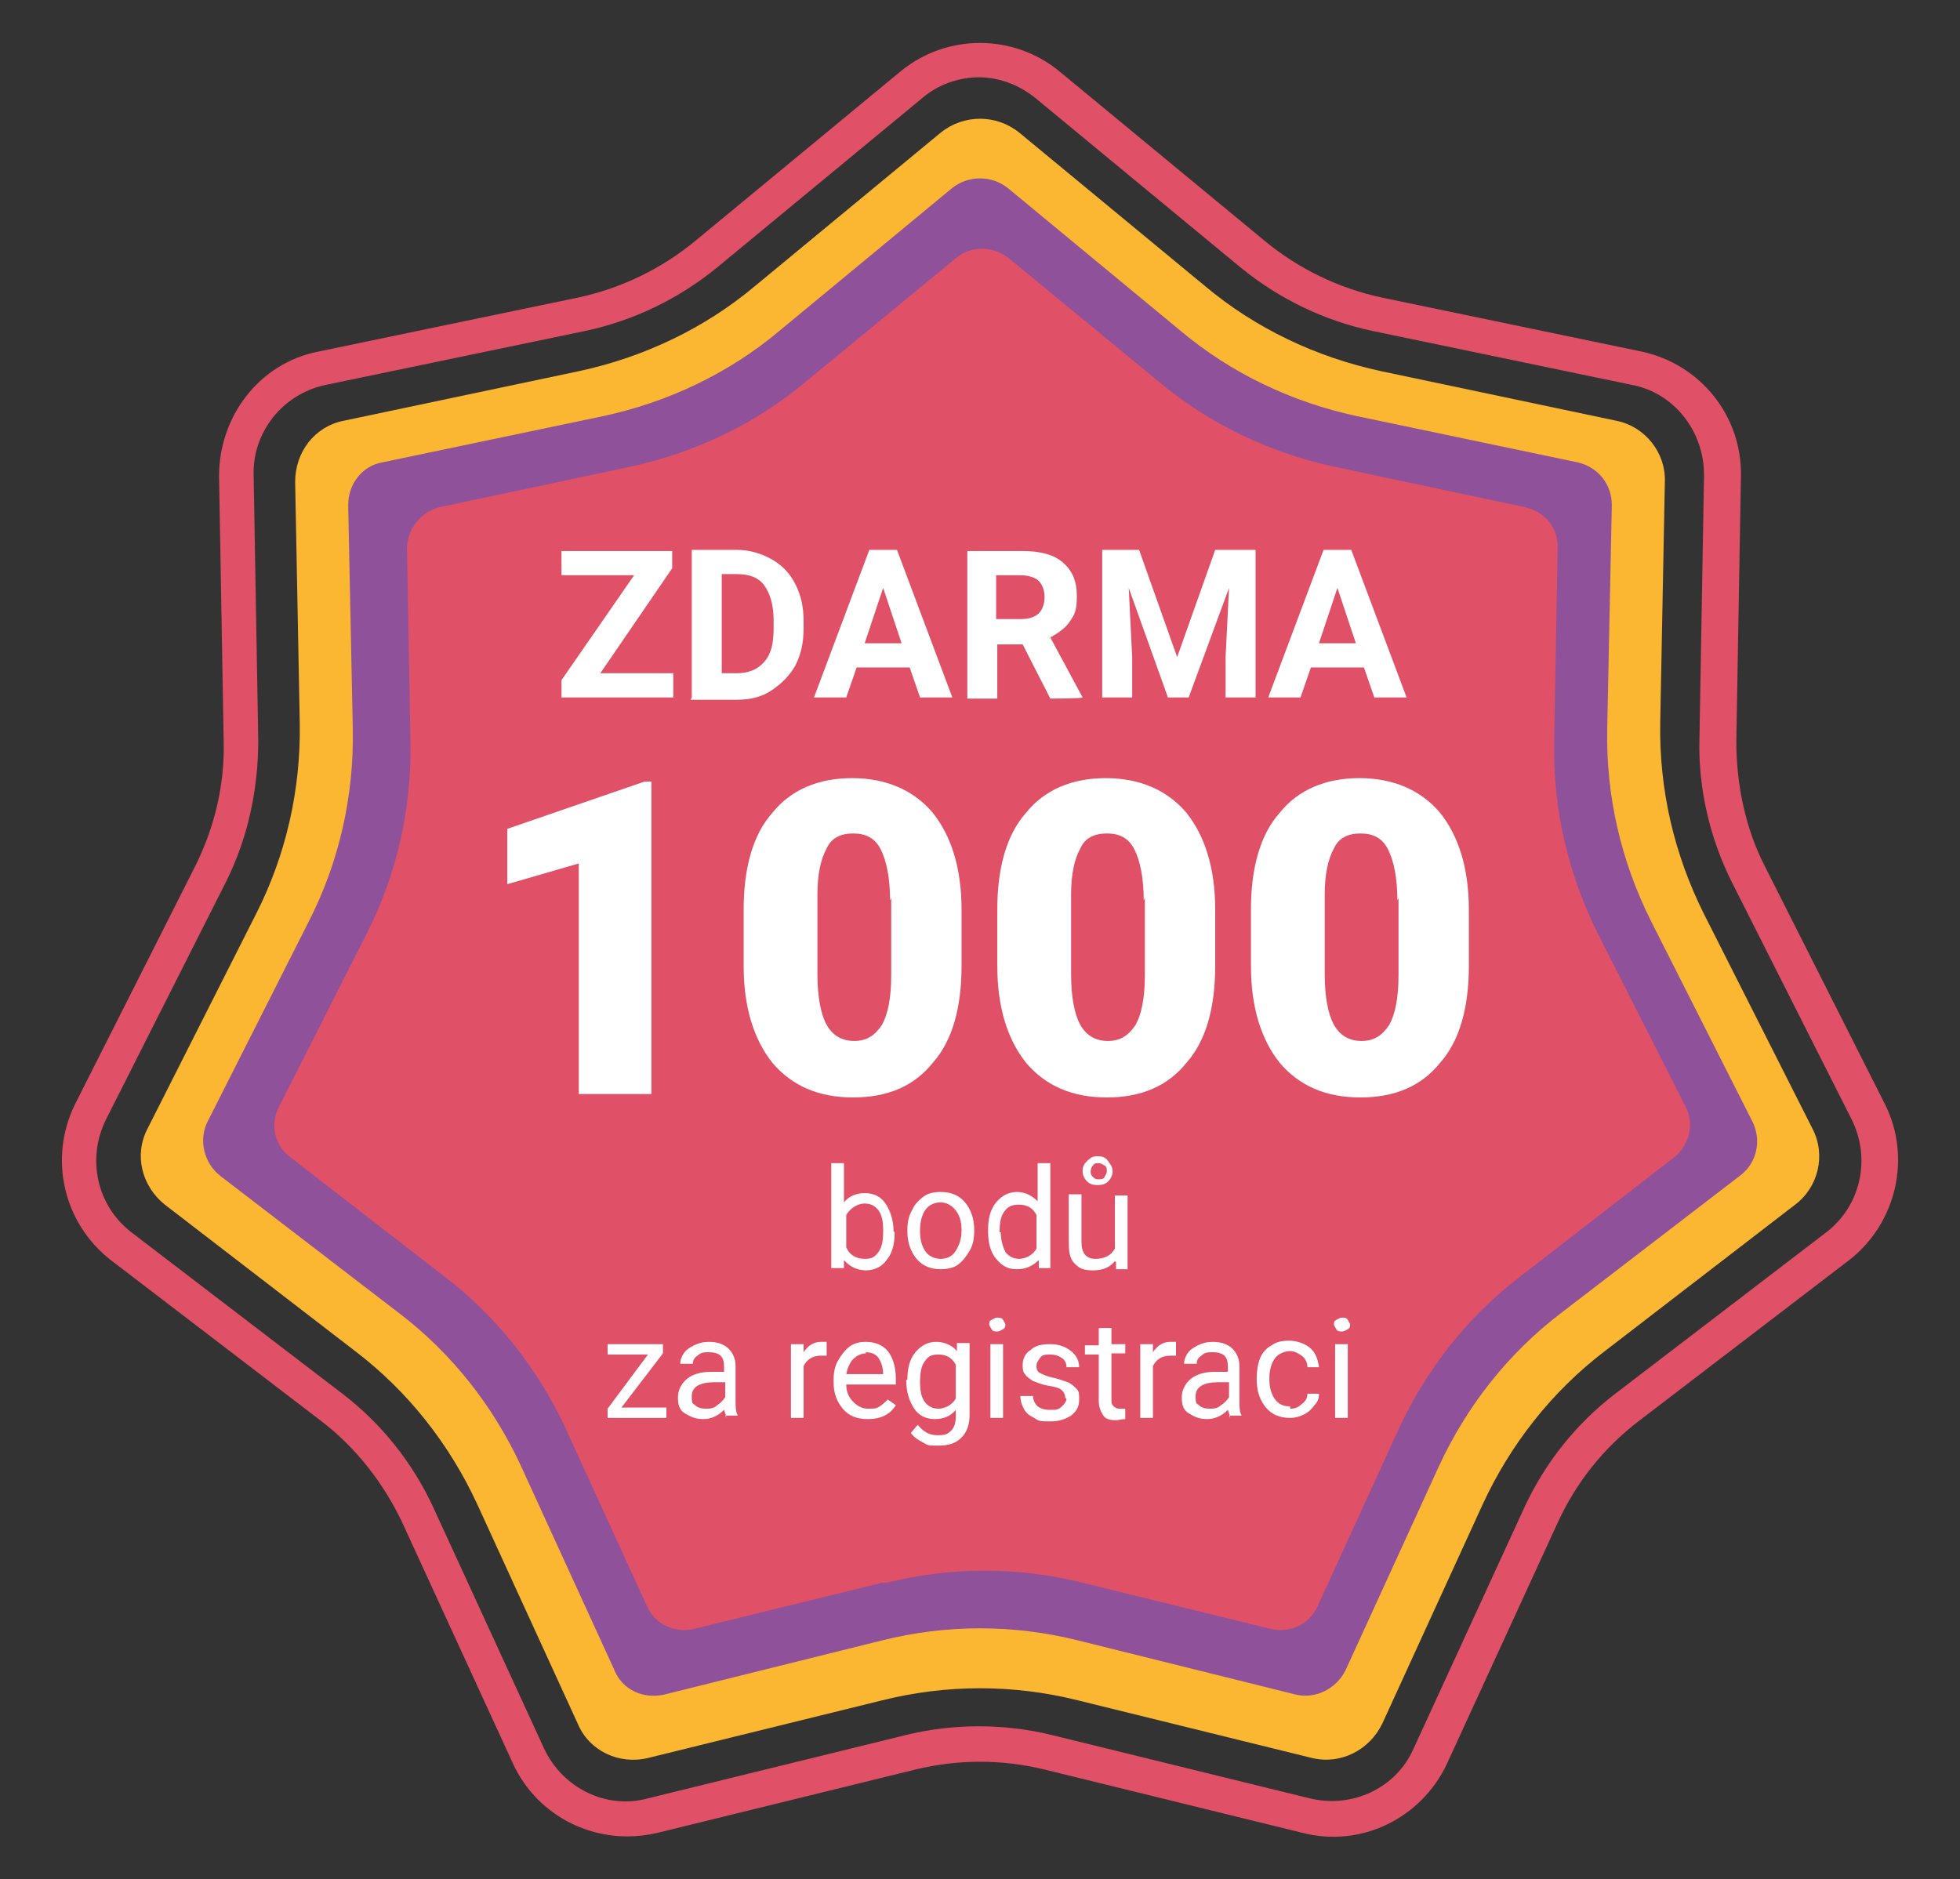
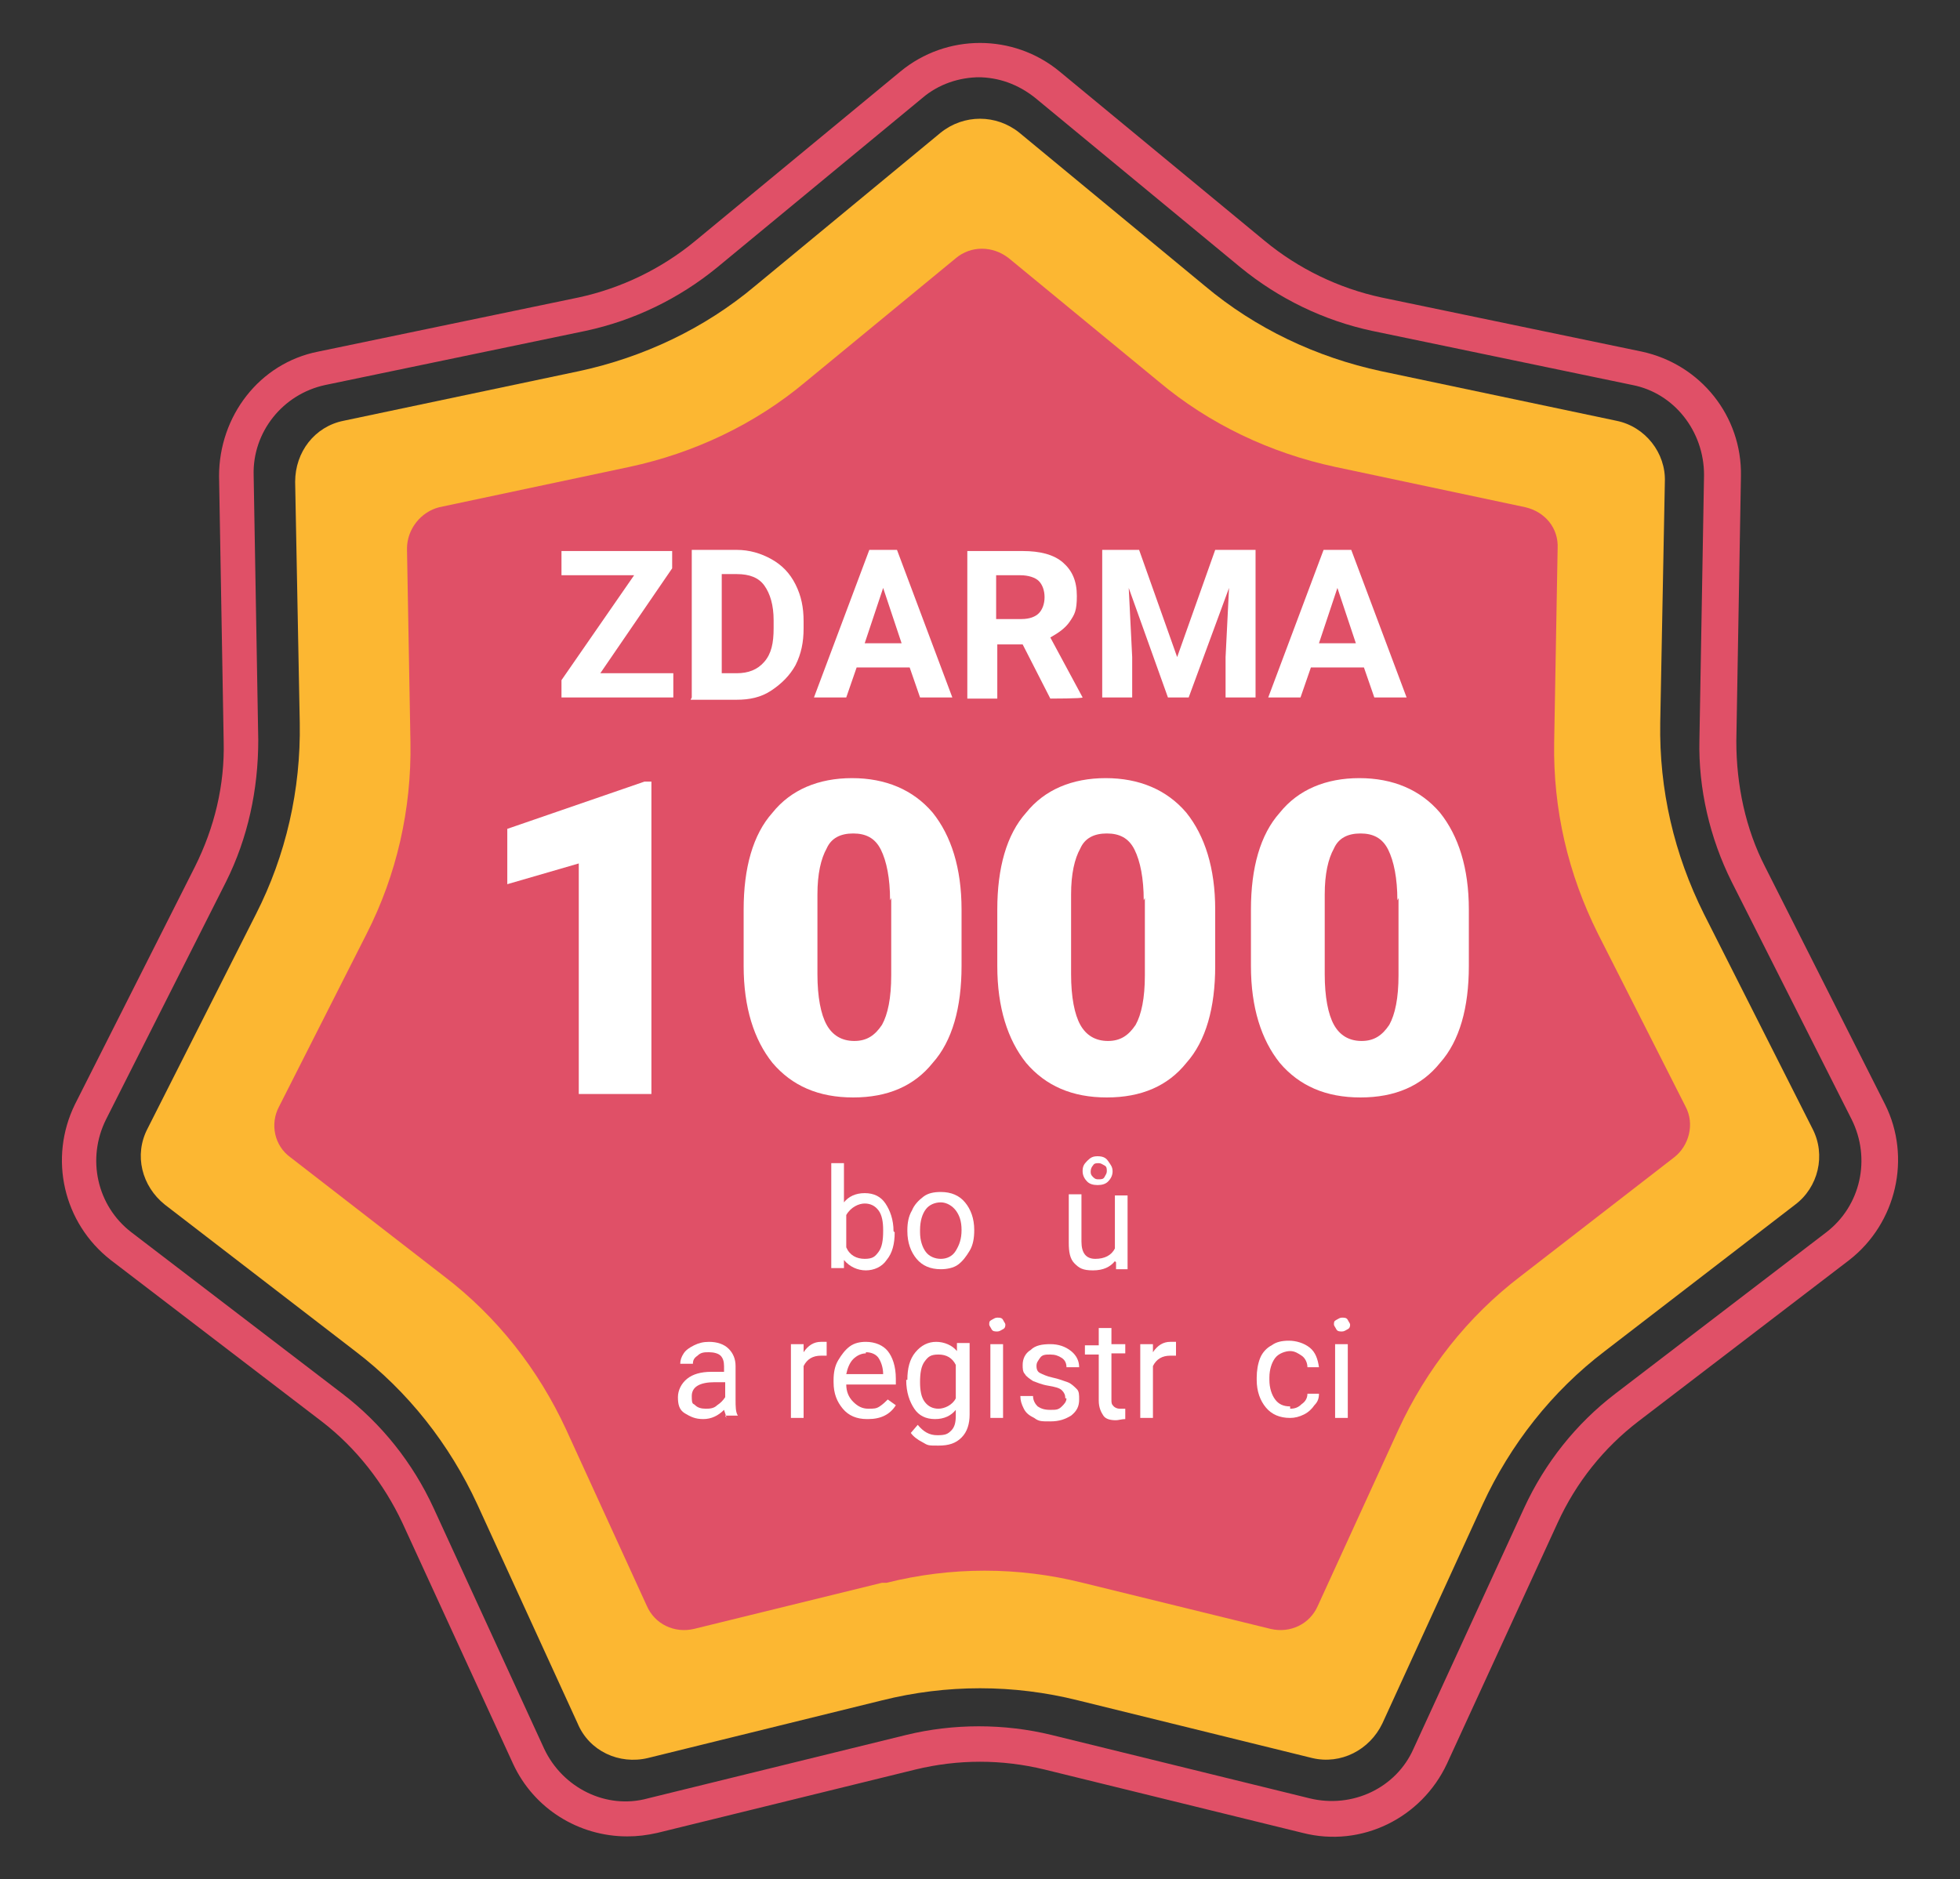
<svg xmlns="http://www.w3.org/2000/svg" id="Layer_1" version="1.1" viewBox="0 0 170 163">
  <rect x="0" y="0" width="170" height="163" fill="#333333" stroke="none" />
  <defs>
    <style>
      .st0 {
        fill: #e05067;
      }

      .st1 {
        fill: #8e519a;
      }

      .st2 {
        fill: #fff;
      }

      .st3 {
        fill: #fcb732;
      }
    </style>
  </defs>
  <path class="st3" d="M76.5,147.5l-20.3,5c-2.5.6-5.1-.6-6.1-3l-8.7-19c-2.4-5.2-6-9.8-10.6-13.3l-16.5-12.7c-2-1.6-2.7-4.3-1.5-6.6l9.4-18.6c2.6-5.1,3.9-10.8,3.8-16.6l-.4-20.9c0-2.6,1.7-4.8,4.2-5.3l20.4-4.3c5.6-1.2,10.9-3.7,15.3-7.4l16.1-13.3c2-1.6,4.8-1.6,6.8,0l16.1,13.3c4.4,3.7,9.7,6.2,15.3,7.4l20.4,4.3c2.5.5,4.3,2.8,4.2,5.3l-.4,20.9c-.1,5.8,1.2,11.4,3.8,16.6l9.4,18.6c1.2,2.3.5,5.1-1.5,6.6l-16.5,12.7c-4.6,3.5-8.2,8.1-10.6,13.3l-8.7,19c-1.1,2.3-3.6,3.6-6.1,3l-20.3-5c-5.6-1.4-11.4-1.4-17,0Z" />
-   <path class="st1" d="M76.5,142.3l-18.9,4.7c-1.8.4-3.6-.4-4.3-2.1l-8.1-17.7c-2.4-5.2-6-9.8-10.6-13.3l-15.5-11.9c-1.4-1.1-1.9-3.1-1.1-4.7l8.8-17.4c2.6-5.1,3.9-10.8,3.8-16.6l-.4-19.5c0-1.8,1.2-3.4,3-3.7l19.1-4c5.6-1.2,10.9-3.7,15.3-7.4l15-12.4c1.4-1.1,3.4-1.1,4.8,0l15,12.4c4.4,3.7,9.7,6.2,15.3,7.4l19.1,4c1.8.4,3,1.9,3,3.7l-.4,19.5c-.1,5.8,1.2,11.4,3.8,16.6l8.8,17.4c.8,1.6.4,3.6-1.1,4.7l-15.5,11.9c-4.6,3.5-8.2,8.1-10.6,13.3l-8.1,17.7c-.8,1.6-2.6,2.5-4.3,2.1l-18.9-4.7c-5.6-1.4-11.4-1.4-17,0Z" />
  <path class="st0" d="M54.4,159.3c-4.2,0-8.1-2.4-9.9-6.3l-9.6-20.9c-1.6-3.4-4-6.5-7-8.8l-18.3-14c-4.1-3.2-5.4-8.8-3.1-13.5l10.4-20.6c1.7-3.4,2.6-7.1,2.5-10.9l-.4-23c0-5.2,3.5-9.8,8.6-10.8l22.6-4.7c3.7-.8,7.2-2.5,10.1-4.9l17.8-14.7c4-3.3,9.8-3.3,13.8,0l17.8,14.7c2.9,2.4,6.4,4.1,10.1,4.9l22.6,4.7c5.1,1.1,8.7,5.6,8.6,10.8l-.4,23c0,3.8.8,7.6,2.5,10.9l10.4,20.6c2.3,4.6,1,10.3-3.1,13.5l-18.3,14c-3,2.3-5.4,5.3-7,8.8l-9.6,20.9c-2.2,4.7-7.4,7.3-12.5,6l-22.4-5.5c-3.7-.9-7.5-.9-11.2,0l-22.4,5.5c-.9.2-1.7.3-2.6.3ZM85,6.7c-1.8,0-3.6.6-5,1.8l-17.8,14.7c-3.3,2.7-7.2,4.6-11.4,5.5l-22.6,4.7c-3.7.8-6.3,4.1-6.2,7.8l.4,23c0,4.3-.9,8.5-2.8,12.3l-10.4,20.6c-1.7,3.4-.8,7.5,2.2,9.8l18.3,14c3.4,2.6,6.1,6,7.9,9.9l9.6,20.9c1.6,3.4,5.4,5.3,9,4.3l22.4-5.5c4.1-1,8.5-1,12.6,0l22.4,5.5c3.7.9,7.5-.9,9-4.3l9.6-20.9c1.8-3.9,4.5-7.3,7.9-9.9l18.3-14c3-2.3,3.9-6.4,2.2-9.8l-10.4-20.6c-1.9-3.8-2.9-8.1-2.8-12.3l.4-23c0-3.8-2.6-7.1-6.2-7.8l-22.6-4.7c-4.2-.9-8.1-2.8-11.4-5.5l-17.8-14.7c-1.5-1.2-3.2-1.8-5-1.8Z" />
  <path class="st0" d="M76.5,137.3l-16.3,4c-1.7.4-3.4-.4-4.1-2l-7-15.3c-2.4-5.2-6-9.8-10.6-13.3l-13.3-10.3c-1.4-1-1.8-2.9-1-4.4l7.6-15c2.6-5.1,3.9-10.8,3.8-16.6l-.3-16.8c0-1.7,1.2-3.2,2.8-3.6l16.5-3.5c5.6-1.2,10.9-3.7,15.3-7.4l13-10.7c1.3-1.1,3.2-1.1,4.6,0l13,10.7c4.4,3.7,9.7,6.2,15.3,7.4l16.5,3.5c1.7.4,2.9,1.8,2.8,3.6l-.3,16.8c-.1,5.8,1.2,11.4,3.8,16.6l7.6,15c.8,1.5.3,3.4-1,4.4l-13.3,10.3c-4.6,3.5-8.2,8.1-10.6,13.3l-7,15.3c-.7,1.6-2.4,2.4-4.1,2l-16.3-4c-5.6-1.4-11.4-1.4-17,0Z" />
  <g>
    <path class="st2" d="M77.6,106.9c0,1-.2,1.8-.7,2.4-.4.6-1.1.9-1.8.9s-1.4-.3-1.9-.9v.7h-1.1v-9.1h1.1v3.4c.4-.5,1-.8,1.8-.8s1.4.3,1.8.9c.4.6.7,1.4.7,2.4h0ZM76.6,106.7c0-.7-.1-1.3-.4-1.7-.3-.4-.7-.6-1.2-.6s-1.2.3-1.6,1v2.8c.3.7.9,1,1.6,1s.9-.2,1.2-.6c.3-.4.4-1,.4-1.8Z" />
    <path class="st2" d="M78.7,106.7c0-.6.1-1.2.4-1.7.2-.5.6-.9,1-1.2.4-.3.9-.4,1.5-.4.9,0,1.6.3,2.1.9.5.6.8,1.4.8,2.4h0c0,.7-.1,1.3-.4,1.8s-.6.9-1,1.2c-.4.3-1,.4-1.5.4-.9,0-1.6-.3-2.1-.9s-.8-1.4-.8-2.4h0ZM79.8,106.9c0,.7.2,1.3.5,1.7.3.4.8.6,1.3.6s1-.2,1.3-.7.5-1,.5-1.8-.2-1.3-.5-1.7-.8-.7-1.3-.7-1,.2-1.3.6c-.3.4-.5,1-.5,1.8Z" />
-     <path class="st2" d="M85.7,106.7c0-1,.2-1.8.7-2.4.5-.6,1.1-.9,1.8-.9s1.3.3,1.8.8v-3.3h1.1v9.1h-1v-.7c-.5.5-1.1.8-1.9.8s-1.3-.3-1.8-.9-.7-1.4-.7-2.4h0ZM86.8,106.9c0,.7.2,1.3.4,1.7.3.4.7.6,1.2.6s1.2-.3,1.5-.9v-2.9c-.3-.6-.8-.9-1.5-.9s-1,.2-1.3.6c-.3.4-.4,1-.4,1.8Z" />
    <path class="st2" d="M96.7,109.4c-.4.5-1,.8-1.9.8s-1.2-.2-1.6-.6c-.4-.4-.5-1-.5-1.8v-4.2h1.1v4.1c0,1,.4,1.5,1.2,1.5s1.4-.3,1.7-.9v-4.6h1.1v6.4h-1v-.6ZM96.5,101.6c0,.3-.1.6-.4.9-.2.2-.5.3-.9.3s-.7-.1-.9-.3c-.2-.2-.4-.5-.4-.9s.1-.6.4-.9.5-.4.9-.4.7.1.9.4.4.5.4.9ZM94.6,101.6c0,.2,0,.3.2.5s.3.2.5.2.4,0,.5-.2.2-.3.2-.5,0-.4-.2-.5-.3-.2-.5-.2-.4,0-.5.2c-.1.1-.2.3-.2.5Z" />
-     <path class="st2" d="M54.1,122.1h3.7v.9h-5.1v-.8l3.5-4.7h-3.5v-.9h4.8v.8l-3.6,4.7Z" />
    <path class="st2" d="M63,123c0-.1-.1-.4-.2-.7-.5.5-1.1.8-1.8.8s-1.1-.2-1.6-.5-.6-.8-.6-1.4.3-1.2.8-1.6c.5-.4,1.2-.6,2.1-.6h1.1v-.5c0-.4-.1-.7-.3-.9s-.6-.3-1-.3-.7,0-1,.3c-.3.2-.4.4-.4.7h-1.1c0-.3.1-.6.3-.9s.5-.5.9-.7c.4-.2.8-.3,1.3-.3.7,0,1.3.2,1.7.6s.6.9.6,1.5v2.9c0,.6,0,1.1.2,1.4h0c0,0-1.1,0-1.1,0ZM61.2,122.2c.3,0,.7,0,1-.3.3-.2.5-.4.7-.7v-1.3h-.9c-1.3,0-2,.4-2,1.2s.1.6.3.8.5.3.9.3Z" />
    <path class="st2" d="M71.7,117.6c-.2,0-.3,0-.5,0-.7,0-1.2.3-1.5.9v4.5h-1.1v-6.4h1.1v.7c.4-.6.9-.9,1.5-.9s.4,0,.5,0v1Z" />
    <path class="st2" d="M75.2,123.1c-.9,0-1.6-.3-2.1-.9-.5-.6-.8-1.3-.8-2.3v-.2c0-.6.1-1.2.4-1.7s.6-.9,1-1.2c.4-.3.9-.4,1.4-.4.8,0,1.5.3,1.9.8s.7,1.3.7,2.4v.5h-4.3c0,.6.2,1.1.6,1.5s.8.6,1.3.6.7,0,1-.2c.3-.2.5-.4.7-.6l.7.5c-.5.8-1.3,1.2-2.4,1.2ZM75.1,117.4c-.4,0-.8.2-1.1.5-.3.3-.5.8-.6,1.3h3.2c0-.6-.2-1.1-.4-1.4s-.6-.5-1.1-.5Z" />
    <path class="st2" d="M78.7,119.7c0-1,.2-1.8.7-2.4.5-.6,1.1-.9,1.8-.9s1.4.3,1.8.8v-.7h1.1v6.2c0,.8-.2,1.5-.7,2-.5.5-1.1.7-2,.7s-.9,0-1.4-.3c-.4-.2-.8-.5-1-.8l.6-.7c.5.6,1,.9,1.7.9s.9-.1,1.2-.4.4-.7.4-1.3v-.5c-.4.5-1,.8-1.8.8s-1.4-.3-1.8-.9-.7-1.4-.7-2.5ZM79.8,119.9c0,.7.1,1.3.4,1.7.3.4.7.6,1.2.6s1.2-.3,1.5-.9v-2.9c-.3-.6-.8-.9-1.5-.9s-.9.2-1.2.6c-.3.4-.4,1-.4,1.8Z" />
    <path class="st2" d="M85.8,114.9c0-.2,0-.3.2-.4s.3-.2.5-.2.4,0,.5.2.2.3.2.4,0,.3-.2.4-.3.2-.5.2-.4,0-.5-.2-.2-.3-.2-.4ZM87,123h-1.1v-6.4h1.1v6.4Z" />
    <path class="st2" d="M92.4,121.3c0-.3-.1-.5-.3-.7-.2-.2-.6-.3-1.2-.4-.6-.1-1-.3-1.3-.4-.3-.2-.6-.4-.7-.6-.2-.2-.2-.5-.2-.8,0-.5.2-1,.7-1.3.4-.4,1-.5,1.7-.5s1.3.2,1.8.6.7.9.7,1.4h-1.1c0-.3-.1-.6-.4-.8-.3-.2-.6-.3-1-.3s-.7,0-.9.3-.3.4-.3.7.1.5.3.6c.2.1.6.3,1.1.4s1,.3,1.3.4.6.4.8.6.2.5.2.9c0,.6-.2,1-.7,1.4-.5.3-1,.5-1.8.5s-1,0-1.4-.3c-.4-.2-.7-.4-.9-.8s-.3-.7-.3-1.1h1.1c0,.4.2.7.4.9.3.2.6.3,1.1.3s.7,0,1-.3c.2-.2.4-.4.4-.7Z" />
    <path class="st2" d="M96.4,115.1v1.5h1.2v.8h-1.2v4c0,.3,0,.4.2.6.1.1.3.2.5.2s.3,0,.5,0v.9c-.3,0-.6.1-.8.1-.5,0-.9-.1-1.1-.4s-.4-.7-.4-1.3v-4h-1.2v-.8h1.2v-1.5h1.1Z" />
    <path class="st2" d="M102,117.6c-.2,0-.3,0-.5,0-.7,0-1.2.3-1.5.9v4.5h-1.1v-6.4h1.1v.7c.4-.6.9-.9,1.5-.9s.4,0,.5,0v1Z" />
-     <path class="st2" d="M106.7,123c0-.1-.1-.4-.2-.7-.5.5-1.1.8-1.8.8s-1.1-.2-1.6-.5-.6-.8-.6-1.4.3-1.2.8-1.6c.5-.4,1.2-.6,2.1-.6h1.1v-.5c0-.4-.1-.7-.3-.9s-.6-.3-1-.3-.7,0-1,.3c-.3.2-.4.4-.4.7h-1.1c0-.3.1-.6.3-.9s.5-.5.9-.7c.4-.2.8-.3,1.3-.3.7,0,1.3.2,1.7.6s.6.9.6,1.5v2.9c0,.6,0,1.1.2,1.4h0c0,0-1.1,0-1.1,0ZM104.9,122.2c.3,0,.7,0,1-.3.3-.2.5-.4.7-.7v-1.3h-.9c-1.3,0-2,.4-2,1.2s.1.6.3.8.5.3.9.3Z" />
    <path class="st2" d="M111.9,122.2c.4,0,.7-.1,1-.4.3-.2.5-.5.5-.9h1c0,.4-.1.7-.4,1-.2.3-.5.6-.9.8-.4.2-.8.3-1.2.3-.9,0-1.6-.3-2.1-.9-.5-.6-.8-1.4-.8-2.4v-.2c0-.6.1-1.2.3-1.7s.6-.9,1-1.1c.4-.3.9-.4,1.5-.4s1.3.2,1.8.6.7,1,.8,1.7h-1c0-.4-.2-.8-.5-1s-.6-.4-1-.4-1,.2-1.3.6c-.3.4-.5,1-.5,1.7v.2c0,.7.2,1.3.5,1.7.3.4.7.6,1.3.6Z" />
    <path class="st2" d="M115.7,114.9c0-.2,0-.3.2-.4s.3-.2.5-.2.4,0,.5.2.2.3.2.4,0,.3-.2.4-.3.2-.5.2-.4,0-.5-.2-.2-.3-.2-.4ZM116.9,123h-1.1v-6.4h1.1v6.4Z" />
  </g>
  <g>
    <path class="st2" d="M51.9,58.4h6.5v2.1h-9.7v-1.5l6.3-9.1h-6.3v-2.1h9.6v1.5l-6.3,9.2Z" />
    <path class="st2" d="M60,60.5v-12.8h3.9c1.1,0,2.1.3,3,.8.9.5,1.6,1.2,2.1,2.2s.7,2,.7,3.2v.6c0,1.2-.2,2.2-.7,3.2-.5.9-1.2,1.6-2.1,2.2s-1.9.8-3,.8h-4ZM62.6,49.9v8.5h1.3c1,0,1.8-.3,2.4-1s.8-1.6.8-2.9v-.7c0-1.3-.3-2.3-.8-3s-1.3-1-2.4-1h-1.3Z" />
    <path class="st2" d="M78.9,57.9h-4.6l-.9,2.6h-2.8l4.8-12.8h2.4l4.8,12.8h-2.8l-.9-2.6ZM75,55.8h3.2l-1.6-4.8-1.6,4.8Z" />
    <path class="st2" d="M88.6,55.9h-2.1v4.7h-2.6v-12.8h4.8c1.5,0,2.7.3,3.5,1s1.2,1.6,1.2,2.9-.2,1.6-.6,2.2c-.4.6-1,1-1.7,1.4l2.8,5.2h0c0,.1-2.8.1-2.8.1l-2.4-4.7ZM86.5,53.7h2.1c.7,0,1.2-.2,1.5-.5s.5-.8.5-1.4-.2-1.1-.5-1.4c-.3-.3-.9-.5-1.6-.5h-2.1v3.8Z" />
    <path class="st2" d="M98.8,47.7l3.3,9.3,3.3-9.3h3.5v12.8h-2.6v-3.5l.3-6-3.5,9.5h-1.8l-3.4-9.5.3,6v3.5h-2.6v-12.8h3.4Z" />
    <path class="st2" d="M118.3,57.9h-4.6l-.9,2.6h-2.8l4.8-12.8h2.4l4.8,12.8h-2.8l-.9-2.6ZM114.4,55.8h3.2l-1.6-4.8-1.6,4.8Z" />
  </g>
  <g>
    <path class="st2" d="M56.5,94.9h-6.3v-20l-6.2,1.8v-4.8l11.9-4.1h.6v27Z" />
    <path class="st2" d="M83.4,83.8c0,3.6-.8,6.5-2.5,8.4-1.6,2-3.9,3-6.9,3s-5.3-1-7-3c-1.6-2-2.5-4.8-2.5-8.4v-4.9c0-3.6.8-6.5,2.5-8.4,1.6-2,4-3,6.9-3s5.3,1,7,3c1.6,2,2.5,4.8,2.5,8.4v4.9ZM77.2,78.1c0-1.9-.3-3.4-.8-4.4-.5-1-1.3-1.4-2.4-1.4s-1.9.4-2.3,1.3c-.5.9-.8,2.2-.8,4v6.9c0,2,.3,3.5.8,4.4.5.9,1.3,1.4,2.4,1.4s1.8-.5,2.4-1.4c.5-.9.8-2.3.8-4.3v-6.7Z" />
    <path class="st2" d="M105.4,83.8c0,3.6-.8,6.5-2.5,8.4-1.6,2-3.9,3-6.9,3s-5.3-1-7-3c-1.6-2-2.5-4.8-2.5-8.4v-4.9c0-3.6.8-6.5,2.5-8.4,1.6-2,4-3,6.9-3s5.3,1,7,3c1.6,2,2.5,4.8,2.5,8.4v4.9ZM99.2,78.1c0-1.9-.3-3.4-.8-4.4-.5-1-1.3-1.4-2.4-1.4s-1.9.4-2.3,1.3c-.5.9-.8,2.2-.8,4v6.9c0,2,.3,3.5.8,4.4.5.9,1.3,1.4,2.4,1.4s1.8-.5,2.4-1.4c.5-.9.8-2.3.8-4.3v-6.7Z" />
    <path class="st2" d="M127.4,83.8c0,3.6-.8,6.5-2.5,8.4-1.6,2-3.9,3-6.9,3s-5.3-1-7-3c-1.6-2-2.5-4.8-2.5-8.4v-4.9c0-3.6.8-6.5,2.5-8.4,1.6-2,4-3,6.9-3s5.3,1,7,3c1.6,2,2.5,4.8,2.5,8.4v4.9ZM121.2,78.1c0-1.9-.3-3.4-.8-4.4-.5-1-1.3-1.4-2.4-1.4s-1.9.4-2.3,1.3c-.5.9-.8,2.2-.8,4v6.9c0,2,.3,3.5.8,4.4.5.9,1.3,1.4,2.4,1.4s1.8-.5,2.4-1.4c.5-.9.8-2.3.8-4.3v-6.7Z" />
  </g>
</svg>